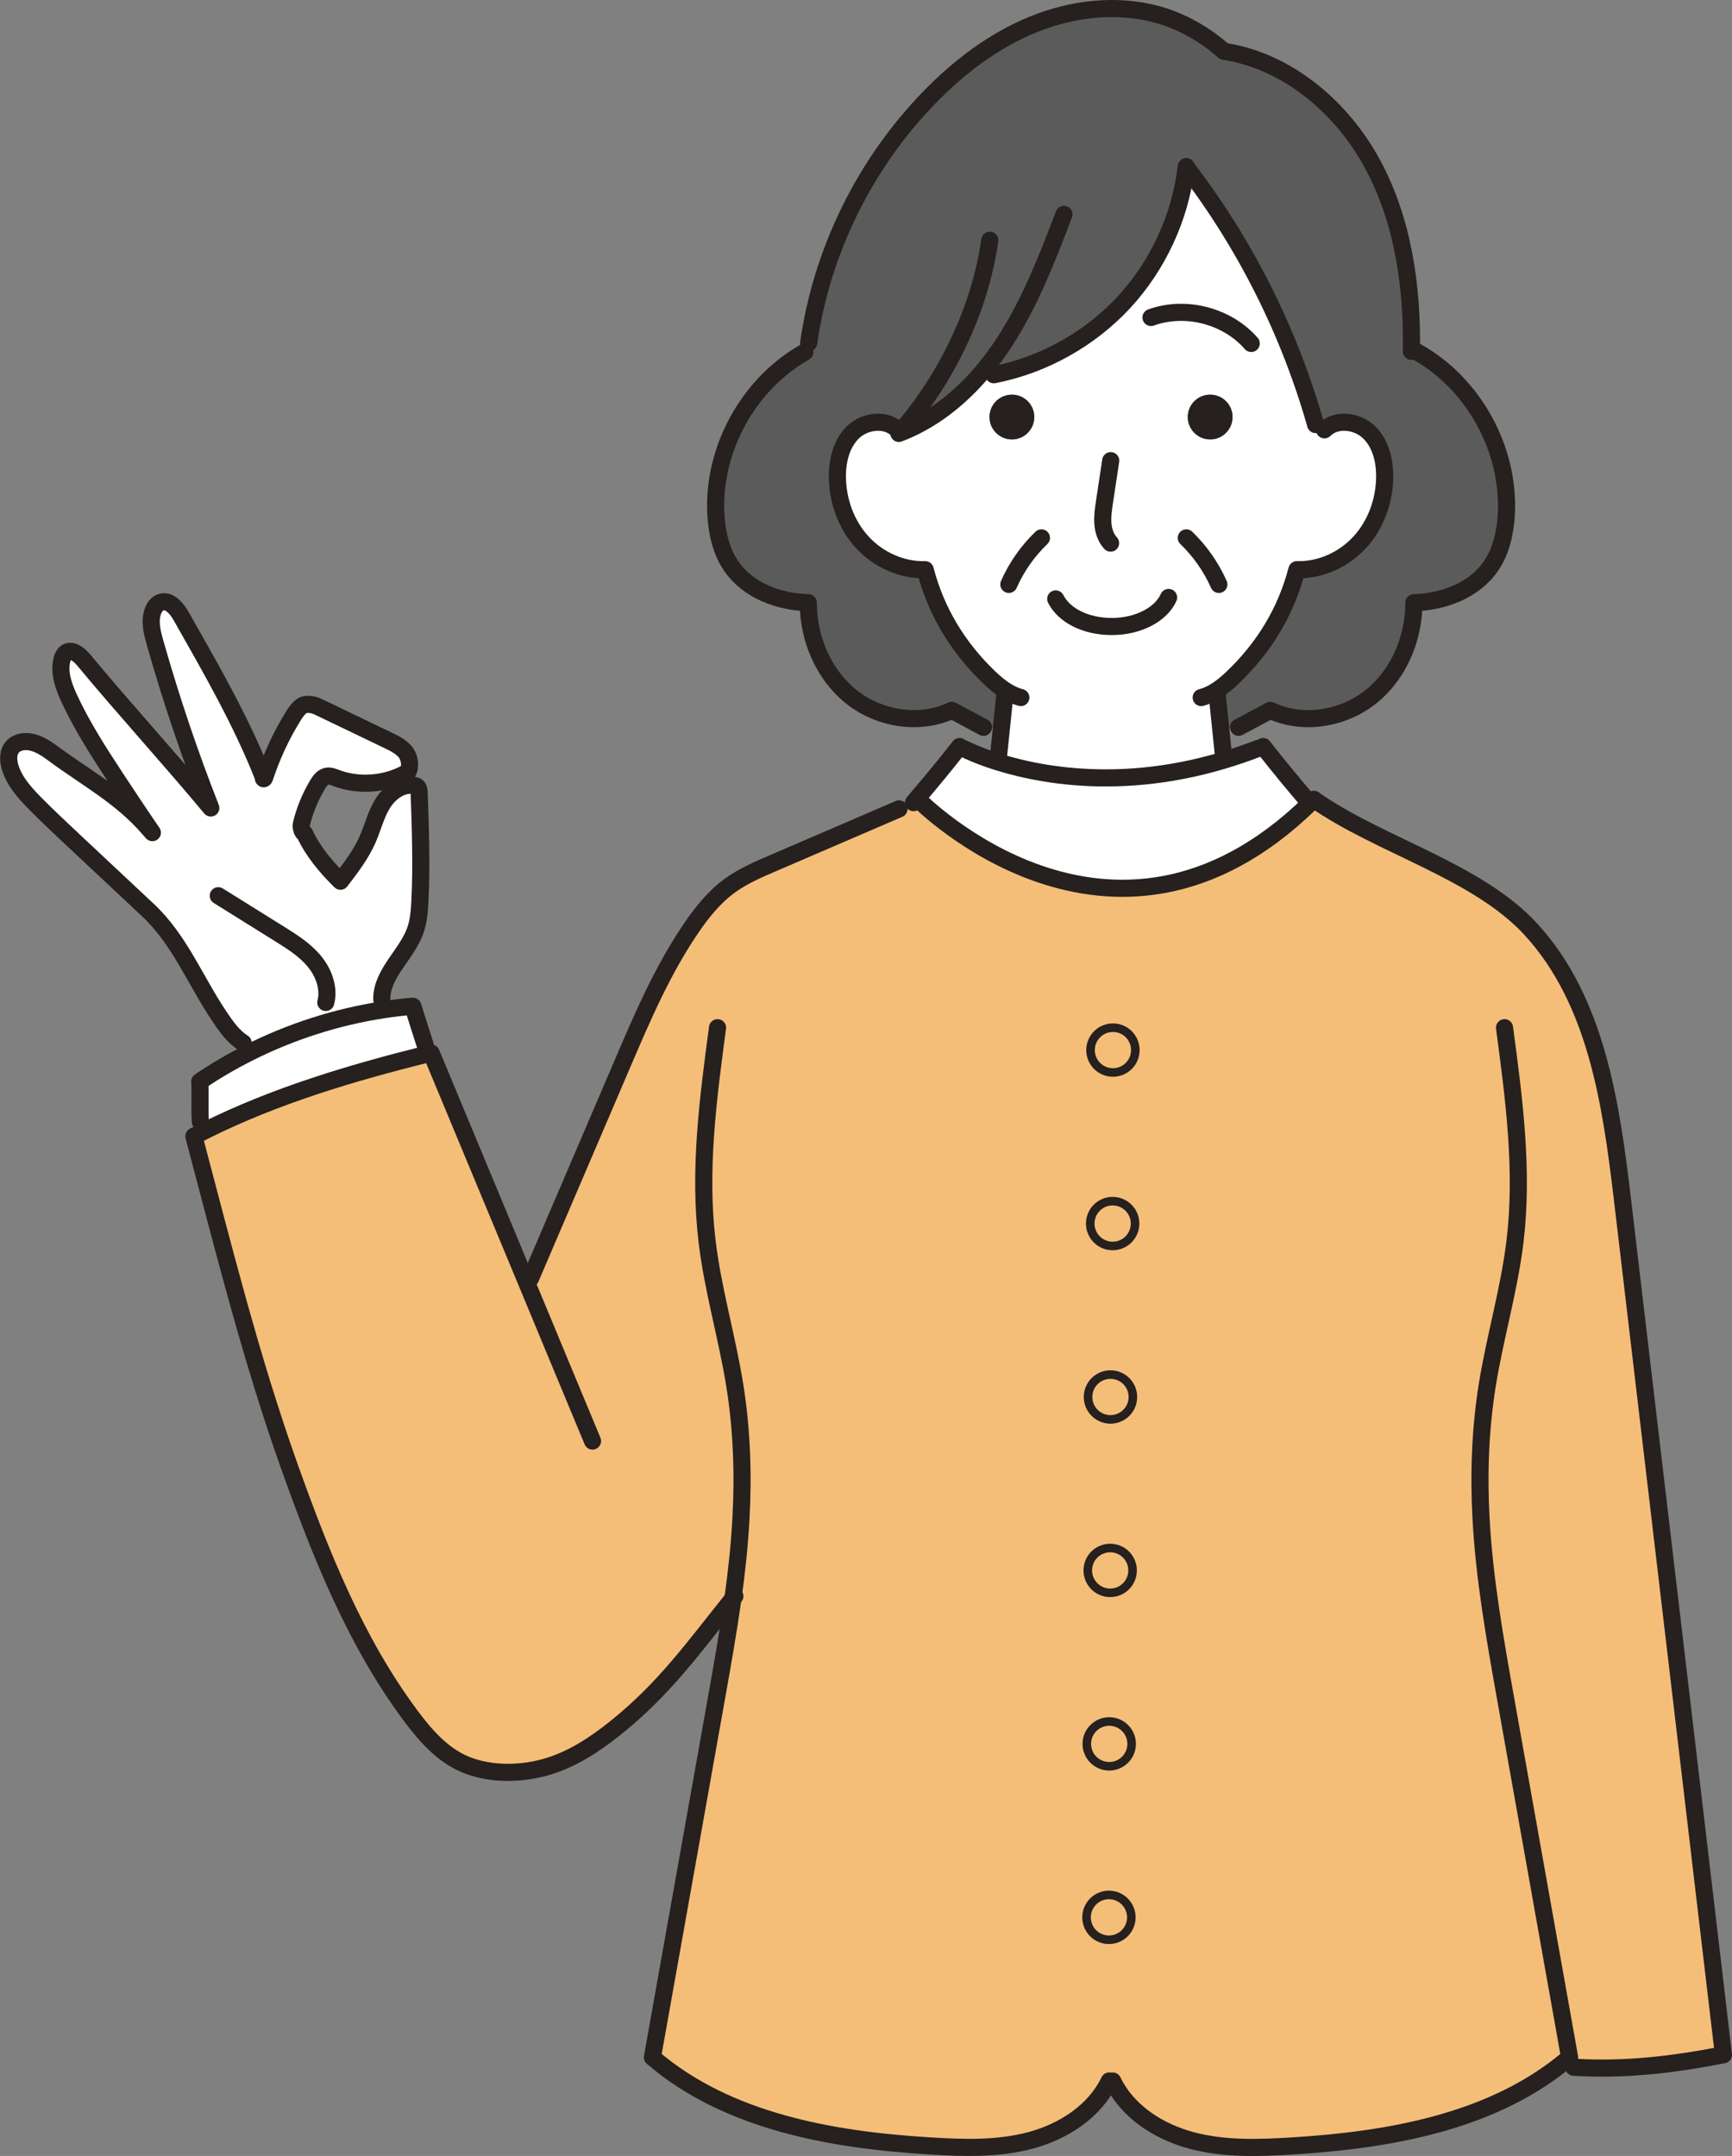
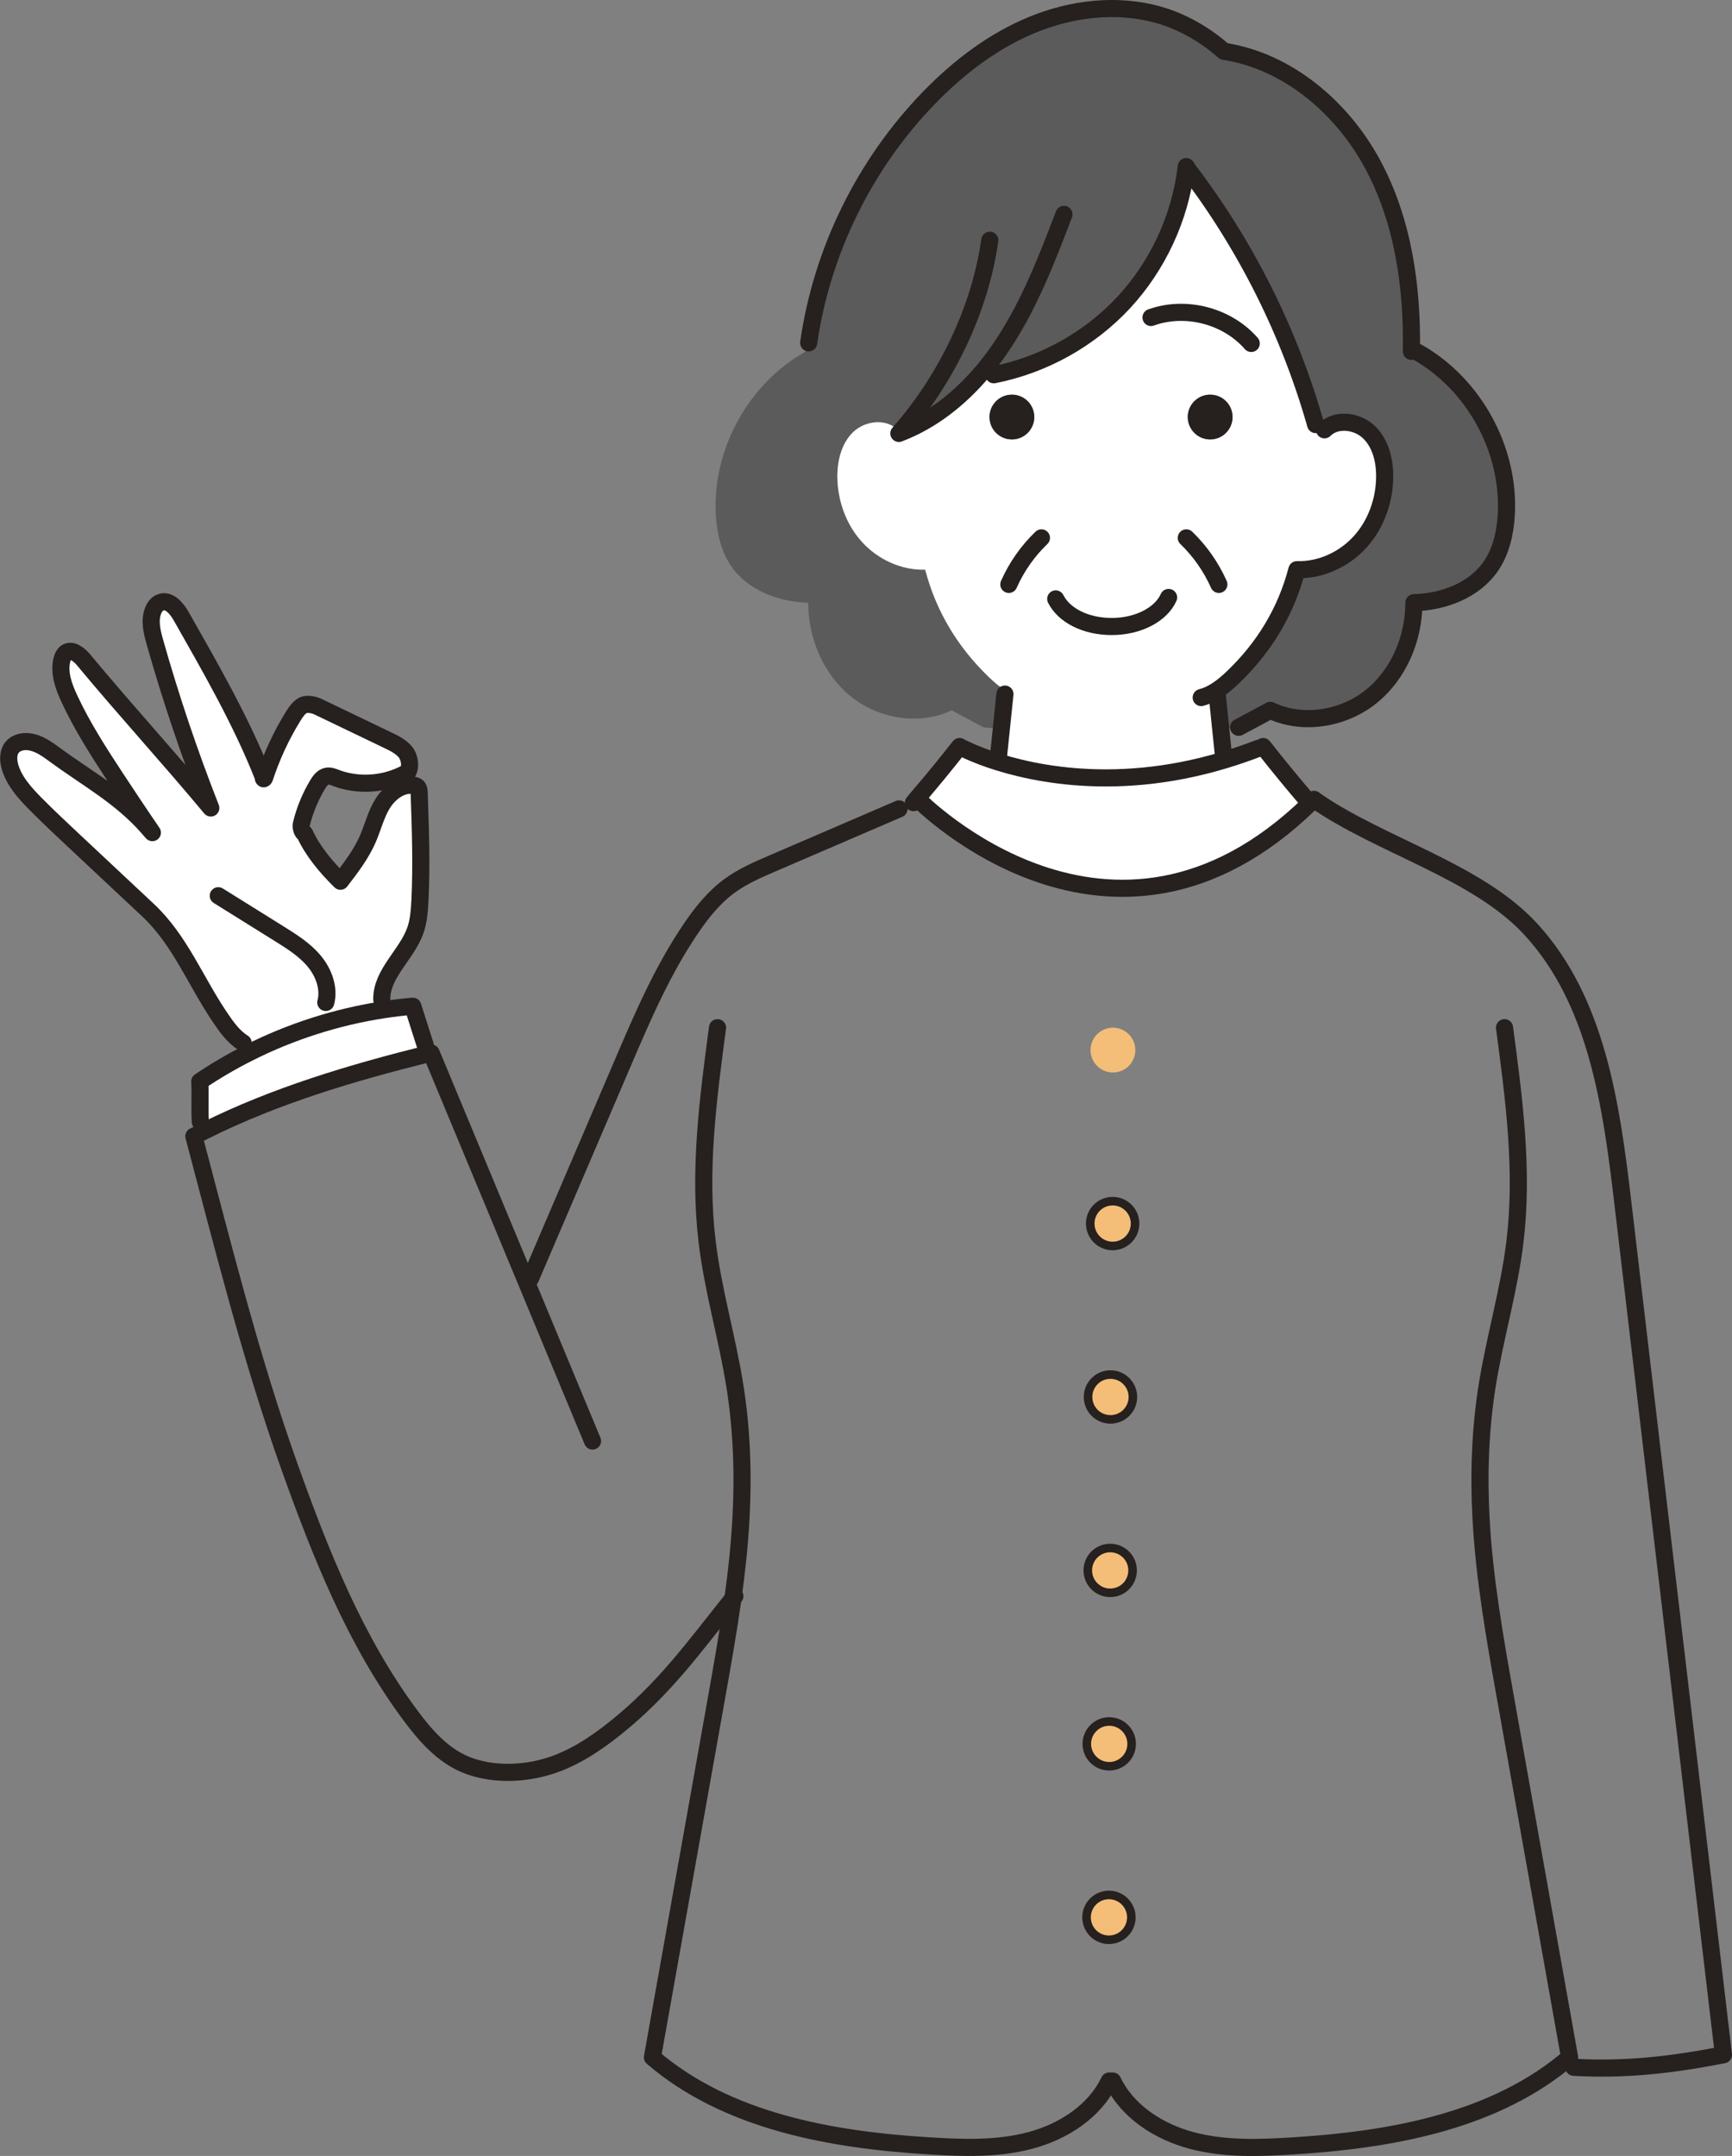
<svg xmlns="http://www.w3.org/2000/svg" id="_レイヤー_2" data-name="レイヤー 2" viewBox="0 0 404.9 504.01">
  <rect x="0" y="0" width="404.9" height="504.01" fill="#808080" stroke="none" />
  <defs>
    <style>
      .cls-1 {
        stroke-width: 2px;
      }

      .cls-1, .cls-2 {
        fill: none;
        stroke: #26201f;
        stroke-linecap: round;
        stroke-linejoin: round;
      }

      .cls-3 {
        fill: #5b5b5b;
      }

      .cls-3, .cls-4, .cls-5, .cls-6 {
        stroke-width: 0px;
      }

      .cls-2 {
        stroke-width: 4px;
      }

      .cls-4 {
        fill: #26201f;
      }

      .cls-5 {
        fill: #f4be78;
      }

      .cls-6 {
        fill: #fff;
      }
    </style>
  </defs>
  <g id="_レイヤー_2-2" data-name="レイヤー 2">
    <g>
      <g>
-         <path class="cls-5" d="M365.28,482.32c-17.27,13.86-40.9,17.98-63.08,19.33-7.92.5-15.99.77-23.65-1.28s-14.98-6.73-18.41-13.89h-.82c-3.43,7.16-10.74,11.85-18.41,13.89s-15.73,1.77-23.65,1.28c-22.9-1.39-47.33-5.74-64.73-20.7,4.99-27.95,9.98-55.89,14.95-83.84,1.39-7.79,2.78-15.6,3.88-23.45-9.18,11.45-16.08,21.21-27.63,30.41-4.83,3.85-10.13,7.31-16.08,9.01s-12.85,1.8-18.61-.48c-5.47-2.18-9.55-6.83-13.07-11.56-12.9-17.33-20.99-37.71-28.26-58.06-9.01-25.24-15.52-51.43-22.39-77.35.85-.44,1.7-.88,2.57-1.3,16.45-8.21,34.2-13.48,52.05-17.94.28-.09.58-.16.86-.23,7.37,17.73,14.74,35.46,22.12,53.18l1.09-.45c7.18-16.79,14.38-33.59,21.58-50.38,4.61-10.77,9.27-21.63,15.86-31.33,2.55-3.78,5.44-7.41,9.13-10.1,3.08-2.24,6.6-3.77,10.1-5.27,9.82-4.22,19.66-8.46,29.49-12.7l3.37-1.46c.28-.33.55-.65.82-.98l.27.23s45.16,46.13,91.59.91c.31-.28.62-.6.94-.91,15.28,10.78,38.16,16.62,50.79,30.43,15.36,16.79,18.73,41,21.4,63.59,7.85,66.49,15.7,132.97,23.55,199.45-11.75,2.3-23.06,3.64-35,2.91l-2.62-.94ZM265.41,245.49c0-2.91-2.34-5.24-5.23-5.24s-5.24,2.34-5.24,5.24,2.34,5.23,5.24,5.23,5.23-2.34,5.23-5.23ZM265.36,286.04c0-2.89-2.35-5.24-5.24-5.24s-5.24,2.35-5.24,5.24,2.35,5.24,5.24,5.24,5.24-2.35,5.24-5.24ZM264.85,326.58c0-2.89-2.35-5.24-5.24-5.24s-5.24,2.35-5.24,5.24,2.35,5.24,5.24,5.24,5.24-2.35,5.24-5.24ZM264.77,367.12c0-2.89-2.34-5.23-5.23-5.23s-5.24,2.34-5.24,5.23,2.34,5.24,5.24,5.24,5.23-2.34,5.23-5.24ZM264.55,407.68c0-2.89-2.35-5.24-5.24-5.24s-5.24,2.35-5.24,5.24,2.35,5.23,5.24,5.23,5.24-2.34,5.24-5.23ZM264.48,448.23c0-2.89-2.34-5.24-5.24-5.24s-5.23,2.35-5.23,5.24,2.34,5.24,5.23,5.24,5.24-2.35,5.24-5.24Z" />
        <path class="cls-3" d="M229.83,86.74c-5.36,6.36-11.96,11.66-19.7,14.58.1-.11.2-.23.3-.35l-.6-.5c-2.69-2.71-7.55-2.13-10.33.48-2.76,2.62-3.76,6.66-3.74,10.47.03,5.56,2.01,11.14,5.74,15.25,3.74,4.12,9.24,6.66,14.79,6.5,2.55,9.79,7.68,18.22,14.99,25.21,1.25,1.19,2.58,2.34,4.05,3.22l-.41.65-.85,8.21-4.17-.43c-2.47-1.32-4.93-2.65-7.4-3.97-7.52,3.57-16.99,2.03-23.51-3.17-6.5-5.22-10.06-13.65-10.05-21.99-6.9-.18-14.11-2.86-18.01-8.56-2.42-3.53-3.37-7.88-3.6-12.14-.79-15.15,7.6-30.43,20.8-37.89l.89-2.15c3.06-21.41,13.07-41.78,28.13-57.29,6.94-7.16,15.05-13.35,24.29-17.12s19.68-4.97,29.29-2.3c5.58,1.56,11.04,4.69,15.36,8.55,14.89,2.3,27.58,13.11,34.75,26.37,7.16,13.25,9.34,28.7,9.08,43.78l1.39.17c13.21,7.47,21.6,22.74,20.8,37.89-.23,4.27-1.18,8.62-3.6,12.14-3.9,5.7-11.11,8.38-18.01,8.56.01,8.35-3.54,16.78-10.05,21.99-6.52,5.2-15.99,6.75-23.51,3.17-2.47,1.32-4.93,2.65-7.41,3.97l-4.18.43c-.27-2.74-.55-5.47-.84-8.21l-.41-.65c1.46-.88,2.79-2.03,4.04-3.22,7.33-6.99,12.46-15.42,15.01-25.21,5.54.16,11.05-2.38,14.78-6.5,3.73-4.11,5.71-9.69,5.74-15.25.03-3.81-.96-7.85-3.74-10.47-2.78-2.61-7.64-3.19-10.33-.48l-2.07-1.22c-6.12-21.58-16.34-41.99-29.96-59.8l-.34-.04c-1.43,11.56-6.58,22.65-14.48,31.22-8.04,8.67-18.86,14.71-30.45,16.98l-2.49-.86Z" />
        <path class="cls-6" d="M284.13,161.61l.41.65c.28,2.74.57,5.47.84,8.21.21,1.96.41,3.93.61,5.88l.38,1.28c-27.04,8.19-47.98,2.54-56.76-.77l3.85-.51c.21-1.96.41-3.93.61-5.88l.85-8.21.41-.65c-1.47-.88-2.81-2.03-4.05-3.22-7.31-6.99-12.44-15.42-14.99-25.21-5.56.16-11.05-2.38-14.79-6.5-3.73-4.11-5.71-9.69-5.74-15.25-.01-3.81.98-7.85,3.74-10.47,2.78-2.61,7.64-3.19,10.33-.48l.6.5c-.1.13-.2.24-.3.35,7.74-2.92,14.34-8.22,19.7-14.58l2.49.86c11.59-2.27,22.42-8.3,30.45-16.98,7.91-8.57,13.05-19.66,14.48-31.22l.34.04c13.62,17.81,23.84,38.22,29.96,59.8l2.07,1.22c2.69-2.71,7.55-2.13,10.33.48,2.78,2.62,3.77,6.66,3.74,10.47-.03,5.56-2.01,11.14-5.74,15.25-3.73,4.12-9.24,6.66-14.78,6.5-2.55,9.79-7.68,18.22-15.01,25.21-1.25,1.19-2.58,2.34-4.04,3.22ZM288.14,97.49c0-2.89-2.34-5.23-5.23-5.23s-5.24,2.34-5.24,5.23,2.35,5.24,5.24,5.24,5.23-2.35,5.23-5.24ZM241.79,97.49c0-2.89-2.34-5.23-5.23-5.23s-5.24,2.34-5.24,5.23,2.35,5.24,5.24,5.24,5.23-2.35,5.23-5.24Z" />
        <path class="cls-6" d="M306.07,187.64l.16.16c-46.43,45.22-91.59-.91-91.59-.91l-.27-.23c3.42-3.98,6.75-8.04,9.96-12.14l.79.41c.09.03,1.64.85,4.49,1.93,8.77,3.3,29.72,8.96,56.76.77,2.55-.77,5.16-1.66,7.82-2.69l1.09-.41c3.49,4.45,7.09,8.83,10.78,13.12Z" />
        <path class="cls-4" d="M282.91,92.26c2.89,0,5.23,2.34,5.23,5.23s-2.34,5.24-5.23,5.24-5.24-2.35-5.24-5.24,2.35-5.23,5.24-5.23Z" />
        <path class="cls-5" d="M260.18,240.25c2.89,0,5.23,2.34,5.23,5.24s-2.34,5.23-5.23,5.23-5.24-2.34-5.24-5.23,2.34-5.24,5.24-5.24Z" />
        <circle class="cls-5" cx="260.11" cy="286.04" r="5.24" />
        <circle class="cls-5" cx="259.6" cy="326.58" r="5.24" />
        <path class="cls-5" d="M259.55,361.89c2.89,0,5.23,2.34,5.23,5.23s-2.34,5.24-5.23,5.24-5.24-2.34-5.24-5.24,2.34-5.23,5.24-5.23Z" />
        <path class="cls-5" d="M259.3,402.44c2.89,0,5.24,2.35,5.24,5.24s-2.35,5.23-5.24,5.23-5.24-2.34-5.24-5.23,2.35-5.24,5.24-5.24Z" />
        <path class="cls-5" d="M259.23,442.98c2.91,0,5.24,2.35,5.24,5.24s-2.34,5.24-5.24,5.24-5.23-2.35-5.23-5.24,2.34-5.24,5.23-5.24Z" />
        <path class="cls-4" d="M236.56,92.26c2.89,0,5.23,2.34,5.23,5.23s-2.34,5.24-5.23,5.24-5.24-2.35-5.24-5.24,2.35-5.23,5.24-5.23Z" />
        <path class="cls-6" d="M99.42,244.37l.51,2.01c-17.86,4.46-35.6,9.74-52.05,17.94l-1.05-2.07c-.18-3.36.04-6.07-.13-9.42,3.63-2.45,7.43-4.68,11.34-6.65,9.92-5.02,20.62-8.45,31.6-10.13,2.28-.35,4.58-.62,6.87-.82.91,2.95,1.98,6.21,2.91,9.14Z" />
        <path class="cls-6" d="M97.98,185.31c.3,8.4.6,16.84.18,25.24-.11,2.37-.28,4.76-1.08,6.99-2.03,5.71-7.94,10.06-7.84,16.13l.4,2.39c-10.98,1.69-21.68,5.12-31.6,10.13l-1.25-2.38c-2.37-1.5-4-3.87-5.56-6.19-5.7-8.47-9.25-17.88-16.71-24.86-5.77-5.4-11.52-10.78-17.27-16.18-3.06-2.86-6.12-5.73-9.07-8.72-2.41-2.45-4.82-5.12-5.84-8.4-.5-1.62-.58-3.54.52-4.82,1.05-1.2,2.85-1.46,4.41-1.13,2.01.43,3.74,1.66,5.4,2.88,7.81,5.74,15.55,9.85,21.92,17.16.33.37.65.75.98,1.12-2.98-4.35-5.9-8.74-8.79-13.14-3.83-5.84-7.6-11.73-10.56-18.05-1.37-2.92-2.58-6.19-1.77-9.31.16-.58.41-1.19.91-1.56,1.33-.98,3.09.41,4.15,1.69,9.59,11.58,20.11,23.04,29.72,34.61-4.97-12.67-9.32-25.58-13.04-38.67-.68-2.41-1.35-5.03-.47-7.38.31-.85.89-1.69,1.74-2.01,1.97-.78,3.78,1.35,4.83,3.19,6.93,12.22,14.17,24.74,19.29,37.84-.1-.04-.1.2.01.2.13-.01.18-.14.23-.26,1.66-5.03,3.9-9.86,6.67-14.36.6-.95,1.23-1.91,2.18-2.49.95-.57,2.62-.23,3.63.26,5.43,2.61,10.86,5.22,16.28,7.82,1.47.71,2.98,1.45,4.05,2.66,1.06,1.22,1.42,3.36.68,4.79-1.5.86-3.12,1.52-4.79,1.96-3.93,1.02-8.16.86-11.96-.55-.71-.27-1.45-.57-2.17-.44-1.01.18-1.67,1.11-2.2,1.97-1.73,2.89-3.03,6.05-3.81,9.32-.16.61.21,1.97.81,2.15,1.9,4.15,5.1,7.94,8.35,11.12,2.38-3.09,4.78-6.22,6.35-9.78,1.2-2.74,1.9-5.71,3.44-8.26,1.01-1.64,2.48-3.1,4.19-3.87.96-.43,2-.62,3.06-.51.33.03.67.1.91.31.38.34.43.91.45,1.4Z" />
      </g>
      <g>
        <path class="cls-2" d="M210.17,189.1c-9.83,4.24-19.67,8.47-29.49,12.7-3.5,1.5-7.03,3.03-10.1,5.27-3.68,2.69-6.58,6.32-9.13,10.1-6.59,9.71-11.25,20.56-15.86,31.33-7.2,16.79-14.4,33.59-21.58,50.38" />
        <path class="cls-2" d="M138.52,336.88c-5.2-12.51-10.42-25.03-15.6-37.54-7.38-17.73-14.75-35.46-22.12-53.18-.28.07-.58.14-.86.23-17.86,4.46-35.6,9.74-52.05,17.94-.86.43-1.71.86-2.57,1.3,6.87,25.92,13.38,52.11,22.39,77.35,7.27,20.35,15.36,40.73,28.26,58.06,3.51,4.73,7.6,9.38,13.07,11.56,5.75,2.28,12.65,2.18,18.61.48s11.25-5.16,16.08-9.01c11.55-9.2,18.45-18.96,27.63-30.41.14-.17.28-.35.43-.52" />
        <path class="cls-2" d="M99.42,244.37c-.92-2.93-2-6.19-2.91-9.14-2.3.2-4.59.47-6.87.82-10.98,1.69-21.68,5.12-31.6,10.13-3.91,1.97-7.71,4.19-11.34,6.65.17,3.36-.06,6.07.13,9.42" />
        <path class="cls-2" d="M89.25,233.66c-.1-6.07,5.81-10.42,7.84-16.13.79-2.22.96-4.62,1.08-6.99.41-8.4.11-16.84-.18-25.24-.03-.5-.07-1.06-.45-1.4-.24-.21-.58-.28-.91-.31-1.06-.11-2.1.09-3.06.51-1.71.77-3.19,2.22-4.19,3.87-1.54,2.55-2.24,5.53-3.44,8.26-1.57,3.56-3.97,6.69-6.35,9.78-3.25-3.19-6.45-6.97-8.35-11.12-.6-.18-.96-1.54-.81-2.15.78-3.27,2.08-6.43,3.81-9.32.52-.86,1.19-1.79,2.2-1.97.72-.13,1.46.17,2.17.44,3.8,1.42,8.04,1.57,11.96.55,1.67-.44,3.29-1.09,4.79-1.96.74-1.43.38-3.57-.68-4.79-1.08-1.22-2.58-1.96-4.05-2.66-5.43-2.61-10.86-5.22-16.28-7.82-1.01-.48-2.68-.82-3.63-.26-.95.58-1.59,1.54-2.18,2.49-2.78,4.49-5.02,9.32-6.67,14.36-.04.11-.1.24-.23.26-.11,0-.11-.24-.01-.2-5.12-13.09-12.36-25.62-19.29-37.84-1.05-1.84-2.86-3.97-4.83-3.19-.85.33-1.43,1.16-1.74,2.01-.88,2.35-.21,4.97.47,7.38,3.71,13.09,8.06,26,13.04,38.67-9.61-11.56-20.12-23.03-29.72-34.61-1.06-1.28-2.82-2.66-4.15-1.69-.5.37-.75.98-.91,1.56-.81,3.12.4,6.39,1.77,9.31,2.96,6.32,6.73,12.22,10.56,18.05,2.89,4.39,5.81,8.79,8.79,13.14-.33-.37-.65-.75-.98-1.12-6.38-7.31-14.11-11.42-21.92-17.16-1.66-1.22-3.39-2.45-5.4-2.88-1.56-.33-3.36-.07-4.41,1.13-1.11,1.28-1.02,3.2-.52,4.82,1.02,3.29,3.43,5.95,5.84,8.4,2.95,2.99,6.01,5.85,9.07,8.72,5.75,5.4,11.51,10.78,17.27,16.18,7.45,6.97,11.01,16.38,16.71,24.86,1.56,2.32,3.19,4.69,5.56,6.19" />
        <path class="cls-2" d="M51.03,209.4c4.73,2.96,9.47,5.91,14.2,8.86,2.96,1.84,5.97,3.73,8.21,6.41,2.22,2.66,3.6,6.31,2.72,9.68" />
-         <path class="cls-2" d="M209.83,100.48c-2.69-2.71-7.55-2.13-10.33.48-2.76,2.62-3.76,6.66-3.74,10.47.03,5.56,2.01,11.14,5.74,15.25,3.74,4.12,9.24,6.66,14.79,6.5,2.55,9.79,7.68,18.22,14.99,25.21,1.25,1.19,2.58,2.34,4.05,3.22,1.03.65,2.14,1.15,3.32,1.46" />
        <path class="cls-2" d="M234.93,162.26l-.85,8.21c-.2,1.96-.4,3.93-.61,5.88" />
        <path class="cls-2" d="M167.74,240.25c-2.21,16.57-4.44,33.36-2.44,49.95,1.36,11.41,4.7,22.49,6.5,33.83,1.63,10.22,1.98,20.62,1.42,30.94-.34,6.26-1.01,12.48-1.87,18.69-1.11,7.85-2.49,15.66-3.88,23.45-4.97,27.95-9.96,55.89-14.95,83.84,17.4,14.96,41.83,19.32,64.73,20.7,7.92.5,15.99.77,23.65-1.28s14.98-6.73,18.41-13.89" />
        <path class="cls-2" d="M309.63,100.48c2.69-2.71,7.55-2.13,10.33.48,2.78,2.62,3.77,6.66,3.74,10.47-.03,5.56-2.01,11.14-5.74,15.25-3.73,4.12-9.24,6.66-14.78,6.5-2.55,9.79-7.68,18.22-15.01,25.21-1.25,1.19-2.58,2.34-4.04,3.22-1.03.65-2.14,1.15-3.32,1.46" />
        <path class="cls-2" d="M284.54,162.26c.28,2.74.57,5.47.84,8.21.21,1.96.41,3.93.61,5.88" />
        <path class="cls-2" d="M351.72,240.25c2.22,16.57,4.45,33.36,2.45,49.95-1.37,11.41-4.72,22.49-6.52,33.83-1.62,10.22-1.98,20.62-1.42,30.94.77,14.17,3.26,28.17,5.75,42.15,4.99,27.95,9.96,55.89,14.95,83.84-.54.47-1.09.92-1.66,1.37-17.27,13.86-40.9,17.98-63.08,19.33-7.92.5-15.99.77-23.65-1.28s-14.98-6.73-18.41-13.89" />
        <path class="cls-2" d="M307.16,186.89c15.28,10.78,38.16,16.62,50.79,30.43,15.36,16.79,18.73,41,21.4,63.59,7.85,66.49,15.7,132.97,23.55,199.45-11.75,2.3-23.06,3.64-35,2.91" />
        <path class="cls-2" d="M277.32,38.94c-.01.16-.04.31-.06.47-1.43,11.56-6.58,22.65-14.48,31.22-8.04,8.67-18.86,14.71-30.45,16.98" />
        <path class="cls-2" d="M231.39,56.16c-2.3,16.27-10.16,32.42-20.96,44.81-.1.13-.2.24-.3.35,7.74-2.92,14.34-8.22,19.7-14.58,1.79-2.13,3.43-4.38,4.93-6.69,6.04-9.24,10.03-19.64,13.97-29.94" />
        <path class="cls-2" d="M277.6,39.45c13.62,17.81,23.84,38.22,29.96,59.8" />
        <path class="cls-2" d="M269.08,74.22c8.06-2.91,17.79-.4,23.43,6.07" />
        <path class="cls-2" d="M273.19,139.67c-1.74,3.93-7.03,6.79-13.28,6.79s-11.22-2.69-13.11-6.45" />
-         <path class="cls-2" d="M259.66,107.69c-.48,3.22-.96,6.43-1.46,9.65-.24,1.66-.5,3.34-.37,5.02.11,1.67.65,3.37,1.8,4.61" />
        <path class="cls-1" d="M264.55,407.68c0,2.89-2.35,5.23-5.24,5.23s-5.24-2.34-5.24-5.23,2.35-5.24,5.24-5.24,5.24,2.35,5.24,5.24Z" />
        <path class="cls-1" d="M264.48,448.23c0,2.89-2.34,5.24-5.24,5.24s-5.23-2.35-5.23-5.24,2.34-5.24,5.23-5.24,5.24,2.35,5.24,5.24Z" />
        <circle class="cls-1" cx="259.6" cy="326.58" r="5.24" />
        <path class="cls-1" d="M264.77,367.12c0,2.91-2.34,5.24-5.23,5.24s-5.24-2.34-5.24-5.24,2.34-5.23,5.24-5.23,5.23,2.34,5.23,5.23Z" />
-         <path class="cls-1" d="M265.41,245.49c0,2.89-2.34,5.23-5.23,5.23s-5.24-2.34-5.24-5.23,2.34-5.24,5.24-5.24,5.23,2.34,5.23,5.24Z" />
        <circle class="cls-1" cx="260.11" cy="286.04" r="5.24" />
        <path class="cls-2" d="M243.46,125.74c-3.22,3.09-5.82,6.82-7.62,10.88" />
        <path class="cls-2" d="M277.33,125.74c3.2,3.09,5.81,6.82,7.61,10.88" />
-         <path class="cls-2" d="M188.15,82.31c-13.21,7.47-21.6,22.74-20.8,37.89.23,4.27,1.18,8.62,3.6,12.14,3.9,5.7,11.11,8.38,18.01,8.56-.01,8.35,3.54,16.78,10.05,21.99,6.52,5.2,15.99,6.75,23.51,3.17,2.47,1.32,4.93,2.65,7.4,3.97" />
        <path class="cls-2" d="M331.34,82.31c13.21,7.47,21.6,22.74,20.8,37.89-.23,4.27-1.18,8.62-3.6,12.14-3.9,5.7-11.11,8.38-18.01,8.56.01,8.35-3.54,16.78-10.05,21.99-6.52,5.2-15.99,6.75-23.51,3.17-2.47,1.32-4.93,2.65-7.41,3.97" />
        <path class="cls-2" d="M329.95,82.14c.26-15.08-1.93-30.53-9.08-43.78-7.17-13.26-19.85-24.08-34.75-26.37-4.32-3.85-9.78-6.99-15.36-8.55-9.61-2.68-20.05-1.47-29.29,2.3s-17.35,9.96-24.29,17.12c-15.06,15.52-25.07,35.88-28.13,57.29" />
        <path class="cls-2" d="M225.12,174.93c.09.03,1.64.85,4.49,1.93,8.77,3.3,29.72,8.96,56.76.77,2.55-.77,5.16-1.66,7.82-2.69" />
        <path class="cls-2" d="M214.64,186.89s45.16,46.13,91.59.91c.31-.28.62-.6.94-.91" />
        <path class="cls-2" d="M224.33,174.52c-3.22,4.11-6.55,8.16-9.96,12.14-.27.33-.54.65-.82.98" />
        <path class="cls-2" d="M295.29,174.52c3.49,4.45,7.09,8.83,10.78,13.12" />
      </g>
    </g>
  </g>
</svg>